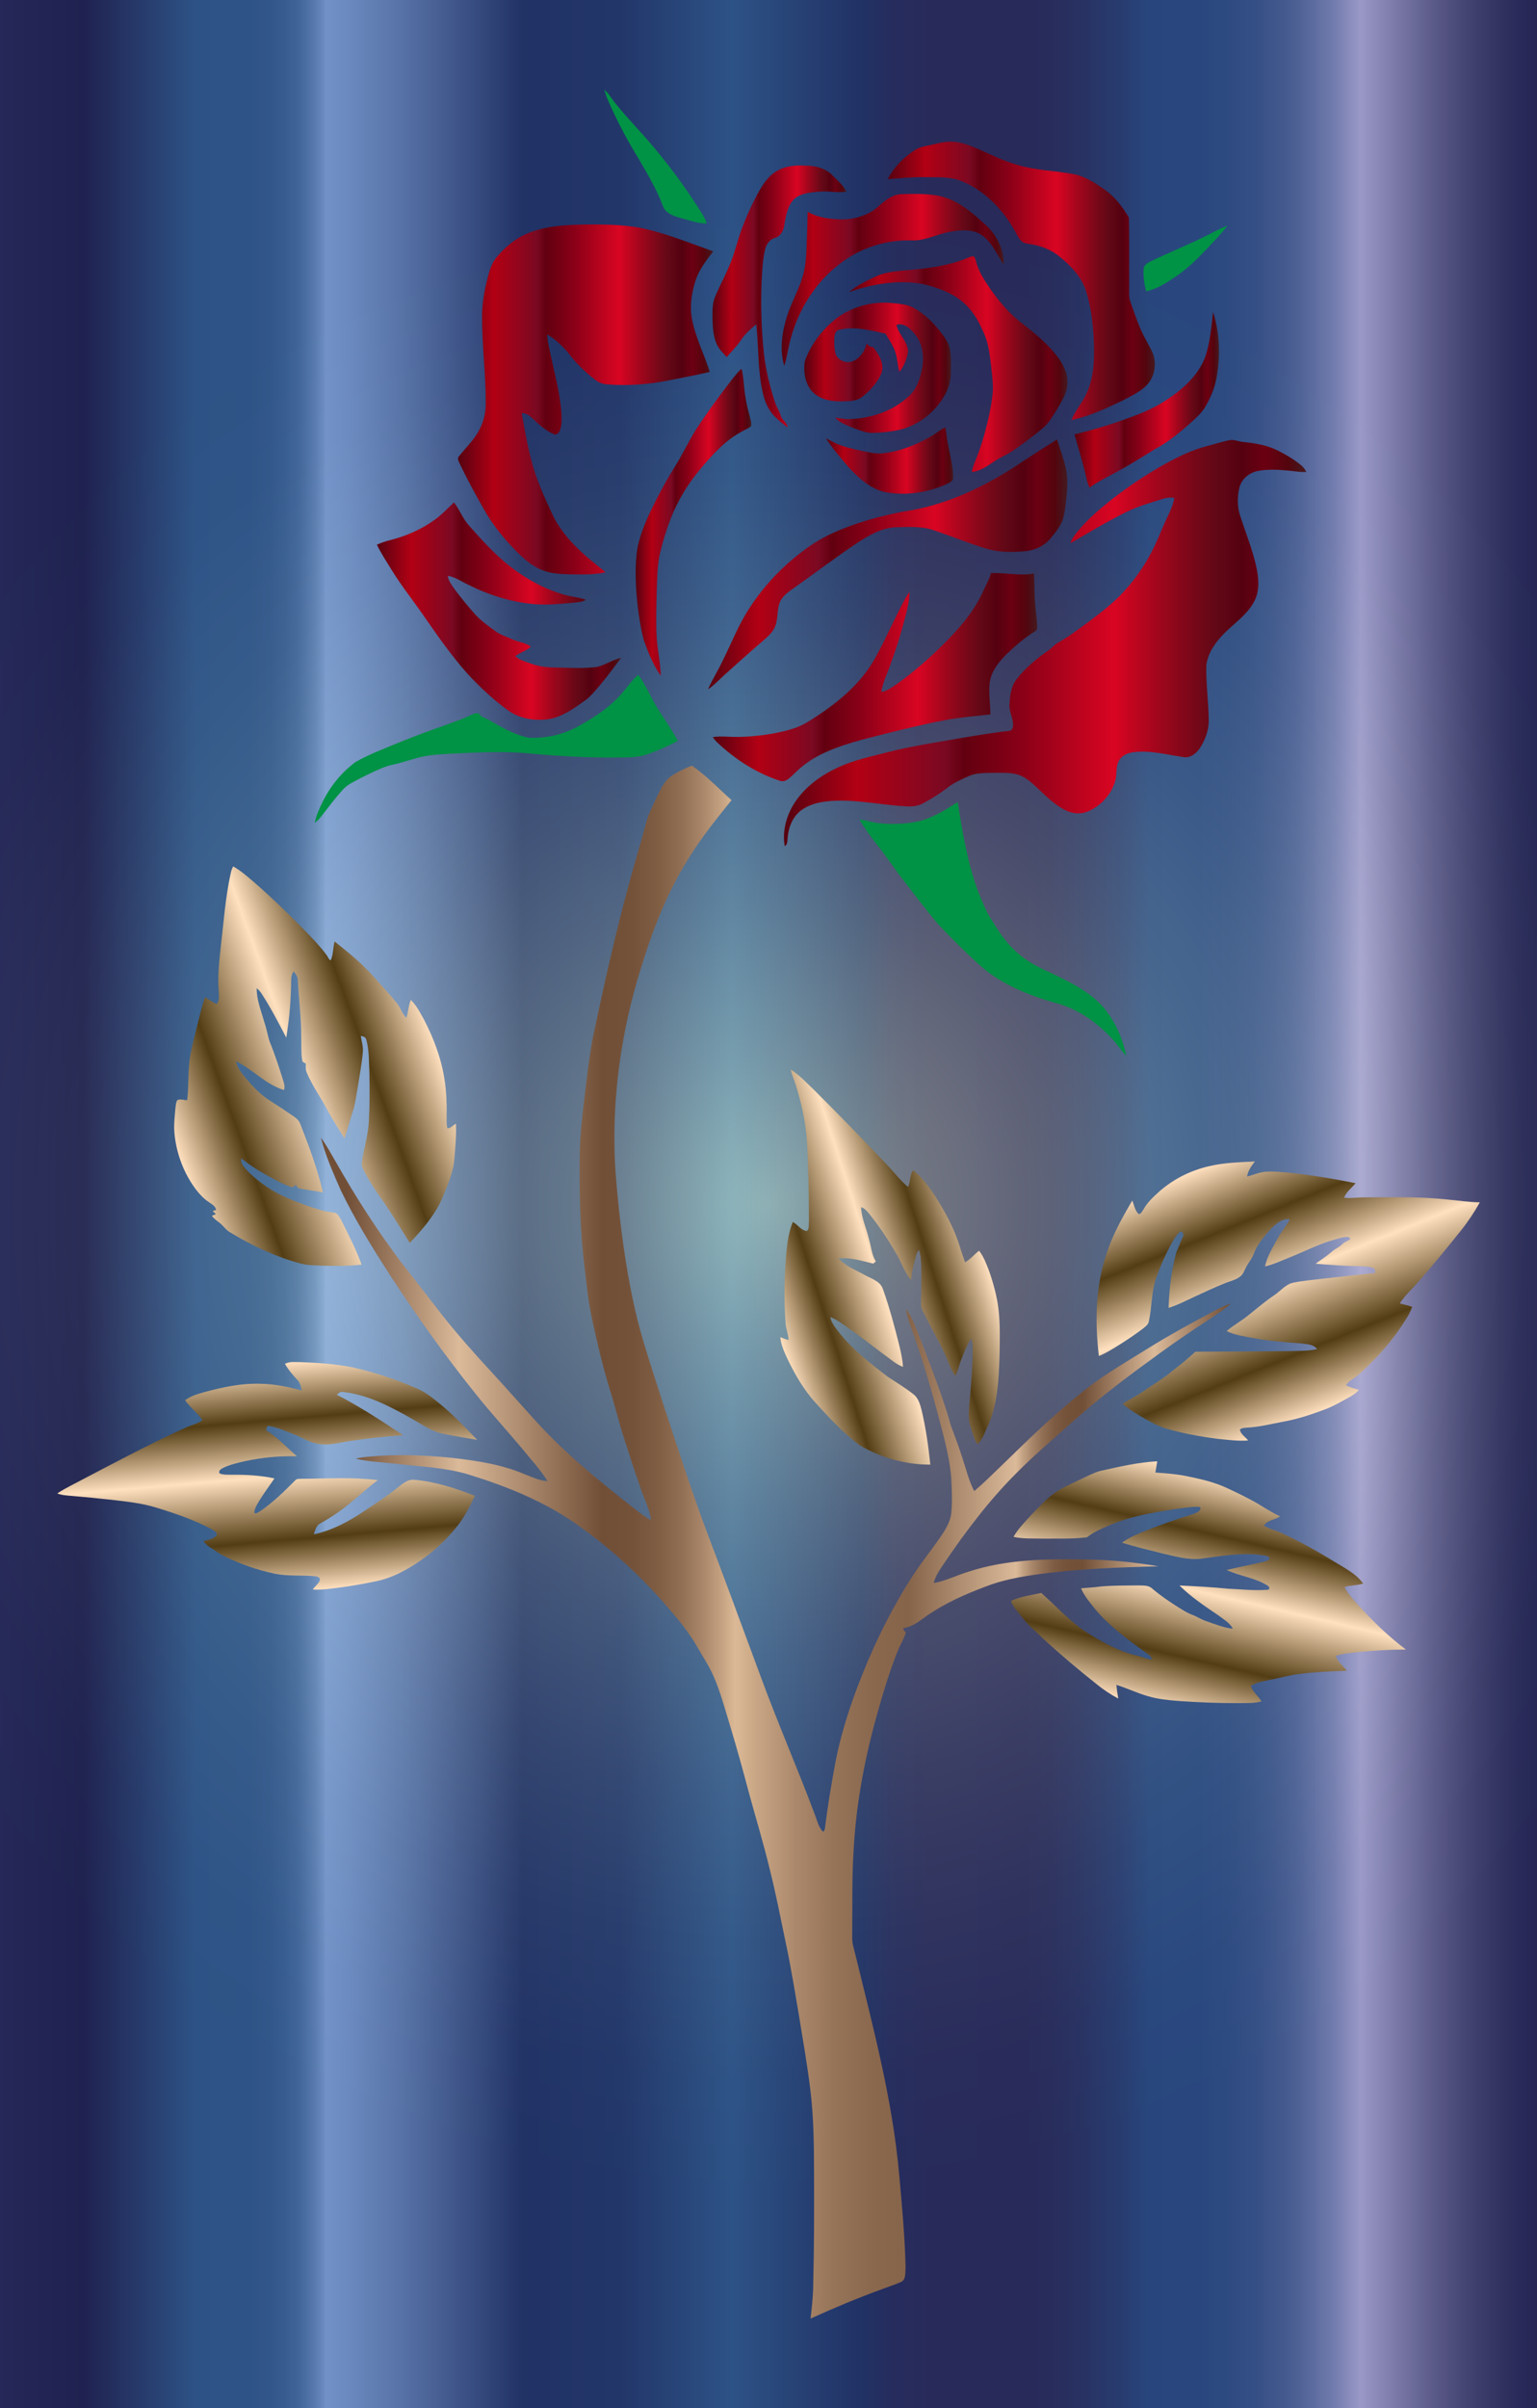
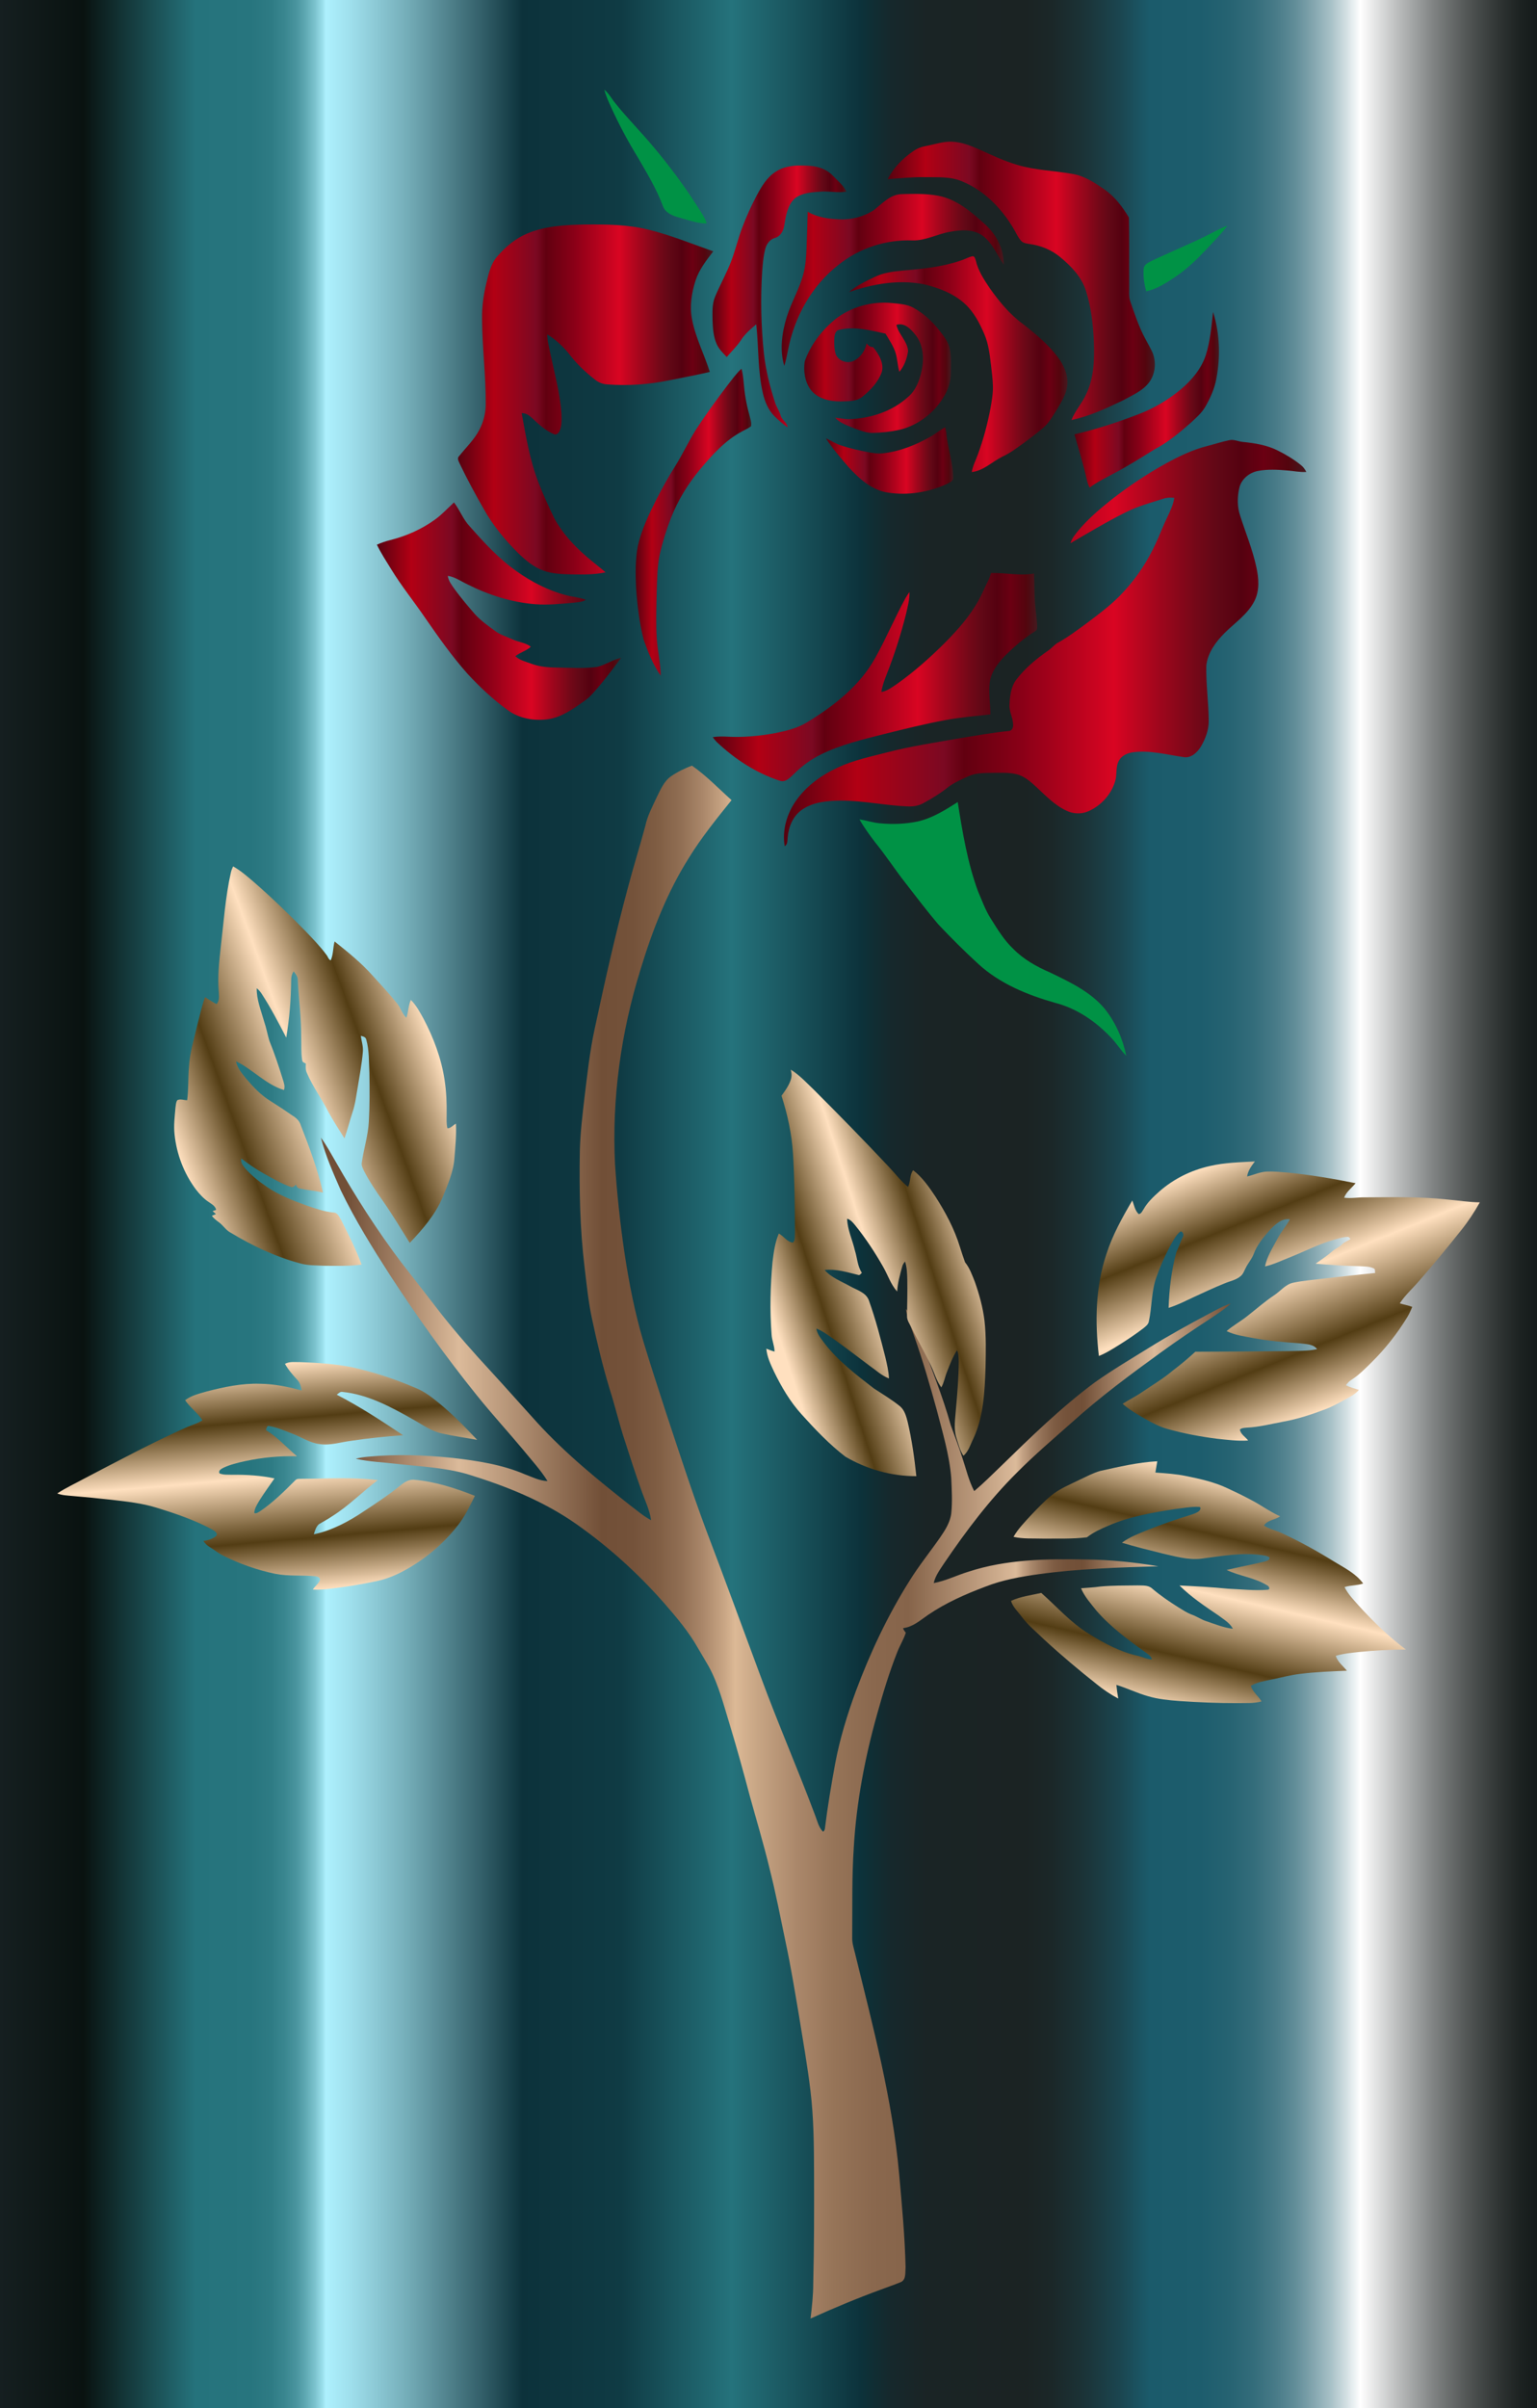
<svg xmlns="http://www.w3.org/2000/svg" version="1.1" id="Layer_1" x="0px" y="0px" viewBox="0 0 1074 1681.963" enable-background="new 0 0 1074 1681.963" xml:space="preserve">
  <rect x="0" y="0" width="1074" height="1681.963" fill="#808080" stroke="none" />
  <g>
    <linearGradient id="SVGID_1_" gradientUnits="userSpaceOnUse" x1="0" y1="840.981" x2="1074" y2="840.981">
      <stop offset="0" style="stop-color:#151F20" />
      <stop offset="0.054" style="stop-color:#091210" />
      <stop offset="0.127" style="stop-color:#25737C" />
      <stop offset="0.163" style="stop-color:#27757E" />
      <stop offset="0.176" style="stop-color:#2E7B84" />
      <stop offset="0.185" style="stop-color:#39868F" />
      <stop offset="0.193" style="stop-color:#4A959F" />
      <stop offset="0.199" style="stop-color:#60AAB4" />
      <stop offset="0.205" style="stop-color:#7CC3CE" />
      <stop offset="0.21" style="stop-color:#9BE0EC" />
      <stop offset="0.212" style="stop-color:#AEF1FE" />
      <stop offset="0.229" style="stop-color:#9EDEEB" />
      <stop offset="0.265" style="stop-color:#74ADB8" />
      <stop offset="0.314" style="stop-color:#325E68" />
      <stop offset="0.34" style="stop-color:#0C323B" />
      <stop offset="0.404" style="stop-color:#0F3B44" />
      <stop offset="0.476" style="stop-color:#25737C" />
      <stop offset="0.56" style="stop-color:#0C323B" />
      <stop offset="0.564" style="stop-color:#0E3037" />
      <stop offset="0.58" style="stop-color:#16282C" />
      <stop offset="0.603" style="stop-color:#1A2425" />
      <stop offset="0.667" style="stop-color:#1B2323" />
      <stop offset="0.684" style="stop-color:#1B2728" />
      <stop offset="0.705" style="stop-color:#1B3337" />
      <stop offset="0.728" style="stop-color:#1B454F" />
      <stop offset="0.748" style="stop-color:#1B5B6B" />
      <stop offset="0.781" style="stop-color:#1D5D6D" />
      <stop offset="0.8" style="stop-color:#266372" />
      <stop offset="0.816" style="stop-color:#346D7B" />
      <stop offset="0.83" style="stop-color:#487B88" />
      <stop offset="0.843" style="stop-color:#628E99" />
      <stop offset="0.854" style="stop-color:#82A5AE" />
      <stop offset="0.866" style="stop-color:#A8C1C7" />
      <stop offset="0.876" style="stop-color:#D3E0E3" />
      <stop offset="0.885" style="stop-color:#FFFFFF" />
      <stop offset="0.909" style="stop-color:#BCBEBE" />
      <stop offset="0.932" style="stop-color:#818484" />
      <stop offset="0.954" style="stop-color:#535756" />
      <stop offset="0.974" style="stop-color:#313635" />
      <stop offset="0.989" style="stop-color:#1C2221" />
      <stop offset="1" style="stop-color:#151B1A" />
    </linearGradient>
    <rect x="0" y="0" fill="url(#SVGID_1_)" width="1074" height="1681.963" />
    <radialGradient id="SVGID_2_" cx="537" cy="840.981" r="705.556" gradientUnits="userSpaceOnUse">
      <stop offset="0" style="stop-color:#FFFFFF" />
      <stop offset="0.005" style="stop-color:#FDFDFE" />
      <stop offset="0.149" style="stop-color:#C9C8E1" />
      <stop offset="0.295" style="stop-color:#9B9AC8" />
      <stop offset="0.44" style="stop-color:#7674B4" />
      <stop offset="0.584" style="stop-color:#5A57A4" />
      <stop offset="0.726" style="stop-color:#454399" />
      <stop offset="0.865" style="stop-color:#393692" />
      <stop offset="1" style="stop-color:#353290" />
    </radialGradient>
-     <rect x="0" y="0" opacity="0.5" fill="url(#SVGID_2_)" width="1074" height="1681.963" />
  </g>
  <g>
    <g>
      <linearGradient id="SVGID_3_" gradientUnits="userSpaceOnUse" x1="620.286" y1="196.152" x2="806.96" y2="196.152">
        <stop offset="0" style="stop-color:#550210" />
        <stop offset="0.141" style="stop-color:#B20014" />
        <stop offset="0.306" style="stop-color:#7B0922" />
        <stop offset="0.345" style="stop-color:#620010" />
        <stop offset="0.453" style="stop-color:#890017" />
        <stop offset="0.632" style="stop-color:#D90522" />
        <stop offset="0.707" style="stop-color:#A6061D" />
        <stop offset="0.789" style="stop-color:#740818" />
        <stop offset="0.83" style="stop-color:#610816" />
        <stop offset="0.876" style="stop-color:#550110" />
        <stop offset="0.919" style="stop-color:#6B0012" />
        <stop offset="0.966" style="stop-color:#53050E" />
        <stop offset="1" style="stop-color:#441A20" />
      </linearGradient>
      <path fill="url(#SVGID_3_)" d="M647.407,101.911c5.87-1.127,11.659-3.17,17.707-2.959    c6.916,0.251,13.426,2.878,19.669,5.651c8.448,3.876,16.904,7.848,25.839,10.499    c12.583,3.843,25.855,4.078,38.747,6.364c8.286,1.313,15.453,6.089,22.248,10.735    c7.281,5.043,12.745,12.218,17.213,19.767c0.341,15.607,0.073,31.239,0.186,46.854    c0.154,4.029-0.584,8.245,0.924,12.105c2.7,7.702,5.246,15.494,8.862,22.831    c1.857,3.754,4.029,7.346,5.894,11.1c3.421,6.802,2.967,15.47-1.387,21.753    c-4.524,6.284-11.967,9.373-18.534,12.997c-11.602,5.538-23.431,11.132-36.079,13.759    c2.489-6.413,7.313-11.545,10.143-17.796c5.659-11.432,5.943-24.518,5.505-37.004    c-0.527-11.87-1.832-23.837-5.448-35.204c-2.959-9.745-10.305-17.359-17.967-23.699    c-6.081-5.132-13.71-8.197-21.558-9.235c-2.027-0.357-4.346-0.543-5.813-2.157    c-2.262-2.497-3.567-5.659-5.286-8.513c-8.327-14.188-20.529-26.683-35.901-33.039    c-8.156-3.551-17.237-2.821-25.904-2.967c-8.764-0.17-17.472,0.714-26.18,1.427    c4.013-8.027,10.548-14.61,17.902-19.637C640.92,103.597,644.107,102.446,647.407,101.911z" />
      <linearGradient id="SVGID_4_" gradientUnits="userSpaceOnUse" x1="497.854" y1="207.005" x2="591.463" y2="207.005">
        <stop offset="0" style="stop-color:#550210" />
        <stop offset="0.141" style="stop-color:#B20014" />
        <stop offset="0.306" style="stop-color:#7B0922" />
        <stop offset="0.345" style="stop-color:#620010" />
        <stop offset="0.453" style="stop-color:#890017" />
        <stop offset="0.632" style="stop-color:#D90522" />
        <stop offset="0.707" style="stop-color:#A6061D" />
        <stop offset="0.789" style="stop-color:#740818" />
        <stop offset="0.83" style="stop-color:#610816" />
        <stop offset="0.876" style="stop-color:#550110" />
        <stop offset="0.919" style="stop-color:#6B0012" />
        <stop offset="0.966" style="stop-color:#53050E" />
        <stop offset="1" style="stop-color:#441A20" />
      </linearGradient>
      <path fill="url(#SVGID_4_)" d="M542.29,119.781c6.34-4.07,14.156-4.524,21.469-4.07    c6.535,0.105,13.313,1.946,17.975,6.77c3.413,3.608,7.516,6.811,9.729,11.351    c-5.959,1.046-11.983-0.438-17.975,0.008c-6.21,0.413-13.037,0.811-18.161,4.751    c-5.173,4.873-6.219,12.34-7.346,19.005c-0.551,3.648-2.57,7.451-6.34,8.546    c-3.584,0.924-5.951,4.167-6.859,7.605c-1.411,5.286-1.816,10.767-2.23,16.207    c-1.159,18.907-0.738,37.92,1.216,56.762c1.289,11.626,4.127,23.05,7.735,34.158    c0.949,3.34,3.154,6.138,4.029,9.502c0.908,3.113,4.508,4.638,4.816,8.067    c-3.373-2.311-6.47-5.011-9.348-7.905c-4.167-4.281-6.519-9.964-7.881-15.697    c-3.697-15.842-2.919-32.244-4.686-48.322c-3.989,3.365-8.043,6.835-10.832,11.31    c-2.87,4.167-6.502,7.727-9.802,11.553c-2.53-2.765-5.335-5.392-6.9-8.854    c-2.384-5.165-2.773-10.945-2.984-16.54c-0.049-5.667-0.478-11.602,1.841-16.937    c3.405-8.083,7.71-15.77,10.921-23.942c3.057-7.84,4.946-16.07,7.897-23.934    c2.838-7.613,6.17-15.04,9.964-22.223C532.01,130.491,535.861,123.737,542.29,119.781z" />
      <linearGradient id="SVGID_5_" gradientUnits="userSpaceOnUse" x1="546.207" y1="195.491" x2="701.394" y2="195.491">
        <stop offset="0" style="stop-color:#550210" />
        <stop offset="0.141" style="stop-color:#B20014" />
        <stop offset="0.306" style="stop-color:#7B0922" />
        <stop offset="0.345" style="stop-color:#620010" />
        <stop offset="0.453" style="stop-color:#890017" />
        <stop offset="0.632" style="stop-color:#D90522" />
        <stop offset="0.707" style="stop-color:#A6061D" />
        <stop offset="0.789" style="stop-color:#740818" />
        <stop offset="0.83" style="stop-color:#610816" />
        <stop offset="0.876" style="stop-color:#550110" />
        <stop offset="0.919" style="stop-color:#6B0012" />
        <stop offset="0.966" style="stop-color:#53050E" />
        <stop offset="1" style="stop-color:#441A20" />
      </linearGradient>
      <path fill="url(#SVGID_5_)" d="M610.557,146.787c5.91-4.589,11.586-11.132,19.661-11.213    c8.392-0.235,16.88-0.397,25.183,1.103c13.289,2.44,23.829,11.699,33.485,20.553    c7.686,7.086,12.705,17.091,12.502,27.68c-4.751-6.908-7.905-15.299-14.902-20.383    c-6.478-4.548-14.861-4.062-22.272-2.676c-9.048,1.403-17.359,6.356-26.691,6.065    c-18.413-0.665-37.028,5.359-51.403,16.913c-18.923,14.521-31.061,36.631-35.52,59.867    c-0.754,3.64-1.411,7.313-2.57,10.864c-3.381-11.172-1.63-23.285,1.743-34.255    c3.154-10.191,8.813-19.434,11.553-29.771c1.638-6.073,2.027-12.389,2.262-18.648    c0.381-8.335,0.543-16.678,0.786-25.012c6.648,3.916,14.48,5.011,22.069,5.327    C594.877,153.614,603.479,151.401,610.557,146.787z" />
      <linearGradient id="SVGID_6_" gradientUnits="userSpaceOnUse" x1="320.041" y1="279.014" x2="498.428" y2="279.014">
        <stop offset="0" style="stop-color:#550210" />
        <stop offset="0.141" style="stop-color:#B20014" />
        <stop offset="0.306" style="stop-color:#7B0922" />
        <stop offset="0.345" style="stop-color:#620010" />
        <stop offset="0.453" style="stop-color:#890017" />
        <stop offset="0.632" style="stop-color:#D90522" />
        <stop offset="0.707" style="stop-color:#A6061D" />
        <stop offset="0.789" style="stop-color:#740818" />
        <stop offset="0.83" style="stop-color:#610816" />
        <stop offset="0.876" style="stop-color:#550110" />
        <stop offset="0.919" style="stop-color:#6B0012" />
        <stop offset="0.966" style="stop-color:#53050E" />
        <stop offset="1" style="stop-color:#441A20" />
      </linearGradient>
      <path fill="url(#SVGID_6_)" d="M368.339,163.124c12.761-5.367,26.853-6.065,40.522-6.316    c14.651-0.114,29.488-0.032,43.806,3.486c15.656,3.794,30.582,9.964,45.76,15.259    c-4.816,6.243-9.826,12.575-12.332,20.172c-2.854,8.748-4.321,18.21-2.53,27.331    c2.432,12.786,8.537,24.412,12.437,36.744c-9.397,2.116-18.85,3.965-28.304,5.805    c-14.245,2.975-28.888,3.989-43.392,2.886c-3.186-0.17-6.219-1.411-8.683-3.421    c-6.94-5.416-13.353-11.586-18.599-18.672c-4.216-4.929-9.016-9.478-14.61-12.802    c-0.049,4.151,1.127,8.156,1.913,12.202c2.943,14.27,6.989,28.409,7.986,43.011    c0.13,4.038,0.413,8.319-1.232,12.121c-0.649,1.411-2.238,3.178-3.94,2.351    c-5.765-2.408-10.483-6.665-14.951-10.929c-2.1-2.019-4.581-3.932-7.67-3.778    c3.04,16.491,5.748,33.217,11.934,48.898c3.284,8.367,6.997,16.572,10.937,24.655    c5.529,10.248,13.605,18.915,22.329,26.537c4.394,3.786,9.024,7.297,13.426,11.075    c-7.605,1.662-15.421,1.557-23.164,1.459c-6.843-0.17-13.864-0.259-20.358-2.692    c-6.908-2.449-12.559-7.346-17.74-12.372c-9.146-9.137-17.496-19.215-23.804-30.542    c-5.862-10.24-11.505-20.618-16.621-31.255c-0.746-1.857-2.449-4.103-0.559-5.854    c4.784-6.024,10.532-11.383,14.075-18.323c2.781-5.221,4.273-11.108,4.459-17.018    c0.186-20.285-2.513-40.474-2.586-60.751c-0.105-8.254,1.038-16.475,2.975-24.485    c1.565-6.47,2.992-13.361,7.451-18.558C353.065,172.57,360.053,166.602,368.339,163.124z" />
      <linearGradient id="SVGID_7_" gradientUnits="userSpaceOnUse" x1="593.231" y1="254.336" x2="745.911" y2="254.336">
        <stop offset="0" style="stop-color:#550210" />
        <stop offset="0.141" style="stop-color:#B20014" />
        <stop offset="0.306" style="stop-color:#7B0922" />
        <stop offset="0.345" style="stop-color:#620010" />
        <stop offset="0.453" style="stop-color:#890017" />
        <stop offset="0.632" style="stop-color:#D90522" />
        <stop offset="0.707" style="stop-color:#A6061D" />
        <stop offset="0.789" style="stop-color:#740818" />
        <stop offset="0.83" style="stop-color:#610816" />
        <stop offset="0.876" style="stop-color:#550110" />
        <stop offset="0.919" style="stop-color:#6B0012" />
        <stop offset="0.966" style="stop-color:#53050E" />
        <stop offset="1" style="stop-color:#441A20" />
      </linearGradient>
      <path fill="url(#SVGID_7_)" d="M671.559,181.902c2.773-0.892,5.335-2.44,8.229-2.959    c1.362,0.203,1.613,1.8,2.011,2.87c1.638,7.232,5.789,13.515,9.883,19.572    c6.551,9.227,13.864,18.145,23.058,24.875c8.886,6.932,17.691,14.237,24.51,23.285    c4.029,5.473,7.2,12.097,6.583,19.061c-0.422,6.486-4.192,12.016-7.338,17.472    c-2.886,4.532-5.538,9.397-9.729,12.883c-4.427,3.778-9.073,7.281-13.751,10.726    c-4.735,3.397-9.421,6.94-14.756,9.348c-7.046,3.559-13.11,9.745-21.226,10.694    c0.689-4.427,2.87-8.383,4.346-12.559c3.803-10.386,6.673-21.113,8.732-31.977    c0.932-5.213,1.865-10.475,1.703-15.794c-0.146-4.921-0.795-9.81-1.362-14.699    c-0.884-7.135-1.687-14.407-4.54-21.08c-3.3-7.71-7.24-15.405-13.451-21.21    c-7.848-7.329-18.202-11.237-28.466-13.767c-17.651-3.64-35.941-0.405-52.765,5.367    c5.238-4.532,11.61-7.508,17.813-10.508c6.219-3.049,13.167-3.916,19.985-4.548    C644.699,187.845,658.514,186.393,671.559,181.902z" />
      <linearGradient id="SVGID_8_" gradientUnits="userSpaceOnUse" x1="561.959" y1="256.888" x2="664.514" y2="256.888">
        <stop offset="0" style="stop-color:#550210" />
        <stop offset="0.141" style="stop-color:#B20014" />
        <stop offset="0.306" style="stop-color:#7B0922" />
        <stop offset="0.345" style="stop-color:#620010" />
        <stop offset="0.453" style="stop-color:#890017" />
        <stop offset="0.632" style="stop-color:#D90522" />
        <stop offset="0.707" style="stop-color:#A6061D" />
        <stop offset="0.789" style="stop-color:#740818" />
        <stop offset="0.83" style="stop-color:#610816" />
        <stop offset="0.876" style="stop-color:#550110" />
        <stop offset="0.919" style="stop-color:#6B0012" />
        <stop offset="0.966" style="stop-color:#53050E" />
        <stop offset="1" style="stop-color:#441A20" />
      </linearGradient>
      <path fill="url(#SVGID_8_)" d="M583.218,223.308c11.035-8.87,25.653-12.98,39.712-11.667    c5.205,0.592,10.735,0.705,15.421,3.357c6.94,3.827,12.875,9.308,17.772,15.51    c3.284,4.119,6.811,8.448,7.727,13.799c0.924,5.602,0.649,11.31,0.543,16.961    c-0.065,8.74-4.686,16.677-10.183,23.164c-6.689,7.662-15.688,13.394-25.612,15.761    c-6.113,1.354-12.372,2.043-18.631,2.173c-4.516,0.154-8.732-1.686-12.907-3.138    c-4.711-1.978-9.908-3.559-13.475-7.41c3.13,0.122,6.194,0.949,9.34,0.932    c15.145-0.373,30.509-5.302,41.803-15.68c5.513-4.751,7.986-11.959,9.454-18.867    c1.63-8.213,0.932-17.472-4.451-24.234c-3.13-4.038-7.71-8.862-13.37-7.07    c1.54,6.6,7.589,11.286,8.205,18.177c-0.762,5.213-2.603,10.572-6.097,14.61    c-1.33-4.224-1.289-8.716-2.611-12.94c-1.484-4.986-4.524-9.275-7.119-13.718    c-10.532-2.23-21.534-5.327-32.269-2.676c-3.097,0.527-3.365,4.078-3.503,6.592    c-0.105,3.502-0.008,7.102,1.014,10.483c1.938,4.921,8.667,7.005,13.159,4.289    c4.5-2.424,7.354-6.989,8.448-11.902c1.103,1.476,2.513,2.724,4.492,2.611    c3.867,4.816,7.881,11.205,6.04,17.61c-2.546,6.786-7.662,12.324-13.216,16.84    c-4.313,3.738-10.354,3.308-15.672,3.494c-7.524,0.032-15.907-1.857-20.723-8.124    c-4.143-5.578-5.205-13.102-4.192-19.831C566.313,240.983,573.983,231.043,583.218,223.308z" />
      <linearGradient id="SVGID_9_" gradientUnits="userSpaceOnUse" x1="750.772" y1="279.239" x2="851.787" y2="279.239">
        <stop offset="0" style="stop-color:#550210" />
        <stop offset="0.141" style="stop-color:#B20014" />
        <stop offset="0.306" style="stop-color:#7B0922" />
        <stop offset="0.345" style="stop-color:#620010" />
        <stop offset="0.453" style="stop-color:#890017" />
        <stop offset="0.632" style="stop-color:#D90522" />
        <stop offset="0.707" style="stop-color:#A6061D" />
        <stop offset="0.789" style="stop-color:#740818" />
        <stop offset="0.83" style="stop-color:#610816" />
        <stop offset="0.876" style="stop-color:#550110" />
        <stop offset="0.919" style="stop-color:#6B0012" />
        <stop offset="0.966" style="stop-color:#53050E" />
        <stop offset="1" style="stop-color:#441A20" />
      </linearGradient>
      <path fill="url(#SVGID_9_)" d="M842.551,248.15c3.113-9.786,3.932-20.099,5.1-30.25    c4.751,15.015,5.254,31.182,2.303,46.603c-1.257,6.835-4.127,13.248-7.524,19.264    c-2.53,4.565-6.567,7.97-10.313,11.489c-7.864,6.916-15.996,13.71-25.328,18.583    c-9.713,6.024-19.386,12.137-29.544,17.391c-5.375,2.959-10.945,5.627-15.859,9.348    c-0.876-1.719-1.573-3.535-1.962-5.424c-2.351-10.735-5.675-21.226-8.651-31.798    c15.056-3.43,29.747-8.278,44.154-13.799c11.116-4.159,21.502-10.273,30.566-17.934    C832.887,265.29,839.438,257.506,842.551,248.15z" />
      <linearGradient id="SVGID_10_" gradientUnits="userSpaceOnUse" x1="444.18" y1="364.743" x2="524.962" y2="364.743">
        <stop offset="0" style="stop-color:#550210" />
        <stop offset="0.141" style="stop-color:#B20014" />
        <stop offset="0.306" style="stop-color:#7B0922" />
        <stop offset="0.345" style="stop-color:#620010" />
        <stop offset="0.453" style="stop-color:#890017" />
        <stop offset="0.632" style="stop-color:#D90522" />
        <stop offset="0.707" style="stop-color:#A6061D" />
        <stop offset="0.789" style="stop-color:#740818" />
        <stop offset="0.83" style="stop-color:#610816" />
        <stop offset="0.876" style="stop-color:#550110" />
        <stop offset="0.919" style="stop-color:#6B0012" />
        <stop offset="0.966" style="stop-color:#53050E" />
        <stop offset="1" style="stop-color:#441A20" />
      </linearGradient>
      <path fill="url(#SVGID_10_)" d="M508.011,269.538c3.251-4.103,6.243-8.473,10.135-12.008    c0.803,3.113,1.232,6.308,1.492,9.51c0.616,7.67,1.849,15.299,4.005,22.694    c0.559,2.603,1.703,5.27,1.192,7.962c-1.881,1.508-4.151,2.392-6.235,3.584    c-11.829,6.243-20.877,16.369-29.366,26.472c-8.513,10.2-15.543,21.672-20.391,34.052    c-3.203,8.14-5.781,16.523-7.759,25.029c-1.962,9.089-1.889,18.437-2.221,27.672    c-0.219,10.532-0.624,21.08,0.081,31.596c0.551,8.659,2.667,17.156,2.748,25.855    c-5.359-7.581-8.797-16.361-11.894-25.061c-3.032-11.926-4.492-24.218-5.343-36.485    c-0.438-9.64-0.551-19.418,1.208-28.945c2.619-11.586,7.824-22.369,13.151-32.917    c4.046-7.783,8.197-15.518,12.948-22.904c5.051-8.035,9.064-16.678,14.034-24.761    C492.744,290.115,500.292,279.762,508.011,269.538z" />
      <linearGradient id="SVGID_11_" gradientUnits="userSpaceOnUse" x1="577.137" y1="321.663" x2="666.043" y2="321.663">
        <stop offset="0" style="stop-color:#550210" />
        <stop offset="0.141" style="stop-color:#B20014" />
        <stop offset="0.306" style="stop-color:#7B0922" />
        <stop offset="0.345" style="stop-color:#620010" />
        <stop offset="0.453" style="stop-color:#890017" />
        <stop offset="0.632" style="stop-color:#D90522" />
        <stop offset="0.707" style="stop-color:#A6061D" />
        <stop offset="0.789" style="stop-color:#740818" />
        <stop offset="0.83" style="stop-color:#610816" />
        <stop offset="0.876" style="stop-color:#550110" />
        <stop offset="0.919" style="stop-color:#6B0012" />
        <stop offset="0.966" style="stop-color:#53050E" />
        <stop offset="1" style="stop-color:#441A20" />
      </linearGradient>
      <path fill="url(#SVGID_11_)" d="M650.301,304.928c3.511-1.954,6.511-4.686,10.135-6.454    c0.3,1.111,0.551,2.238,0.754,3.373c0.851,10.945,5.019,21.453,4.848,32.504c-0.373,2.116-2.813,2.757-4.427,3.697    c-12.77,5.838-27.299,8.173-41.212,6.008c-11.31-1.694-20.156-9.81-27.566-17.934    c-5.489-6.438-11.148-12.81-15.697-19.961c3.373,1.532,6.511,3.584,10.046,4.767    c6.762,2.351,13.799,3.827,20.837,5.132c2.765,0.495,5.594,0.868,8.424,0.608    C628.443,315.42,639.891,310.895,650.301,304.928z" />
      <linearGradient id="SVGID_12_" gradientUnits="userSpaceOnUse" x1="494.698" y1="394.186" x2="745.781" y2="394.186">
        <stop offset="0" style="stop-color:#550210" />
        <stop offset="0.141" style="stop-color:#B20014" />
        <stop offset="0.306" style="stop-color:#7B0922" />
        <stop offset="0.345" style="stop-color:#620010" />
        <stop offset="0.453" style="stop-color:#890017" />
        <stop offset="0.632" style="stop-color:#D90522" />
        <stop offset="0.707" style="stop-color:#A6061D" />
        <stop offset="0.789" style="stop-color:#740818" />
        <stop offset="0.83" style="stop-color:#610816" />
        <stop offset="0.876" style="stop-color:#550110" />
        <stop offset="0.919" style="stop-color:#6B0012" />
        <stop offset="0.966" style="stop-color:#53050E" />
        <stop offset="1" style="stop-color:#441A20" />
      </linearGradient>
-       <path fill="url(#SVGID_12_)" d="M714.149,322.619c8.1-5.319,16.264-10.54,24.477-15.688    c2.165,6.932,4.832,13.734,6.267,20.877c1.362,6.673,0.924,13.54,0.219,20.269    c-0.495,4.467-0.892,8.975-2.027,13.337c-1.532,5.748-5.465,10.41-9.218,14.87    c-4.378,5.148-10.881,8.108-17.545,8.716c-9.218,0.876-18.753,0.868-27.663-1.97    c-12.008-3.665-23.65-8.4-35.52-12.47c-8.618-3.089-17.942-2.546-26.926-2.311    c-10.491,0.389-19.71,5.967-28.199,11.61c-13.994,9.413-27.428,19.604-41.187,29.35    c-4.143,3.065-8.959,5.773-11.472,10.467c-2.635,5.457-1.476,11.813-3.575,17.432    c-1.435,4.111-4.8,7.07-7.97,9.875c-9.454,8.132-18.753,16.459-28.012,24.818    c-3.632,3.284-6.956,6.965-11.1,9.64c3.089-6.908,7.159-13.321,10.378-20.172    c5.951-11.862,10.759-24.347,17.975-35.544c8.554-13.483,19.288-25.572,31.547-35.787    c8.31-6.851,17.197-13.134,27.072-17.529c15.956-7.216,32.95-11.959,50.138-15.186    C661.636,352.853,689.372,339.362,714.149,322.619z" />
      <linearGradient id="SVGID_13_" gradientUnits="userSpaceOnUse" x1="547.799" y1="449.152" x2="912.829" y2="449.152">
        <stop offset="0" style="stop-color:#550210" />
        <stop offset="0.141" style="stop-color:#B20014" />
        <stop offset="0.306" style="stop-color:#7B0922" />
        <stop offset="0.345" style="stop-color:#620010" />
        <stop offset="0.453" style="stop-color:#890017" />
        <stop offset="0.632" style="stop-color:#D90522" />
        <stop offset="0.707" style="stop-color:#A6061D" />
        <stop offset="0.789" style="stop-color:#740818" />
        <stop offset="0.83" style="stop-color:#610816" />
        <stop offset="0.876" style="stop-color:#550110" />
        <stop offset="0.919" style="stop-color:#6B0012" />
        <stop offset="0.966" style="stop-color:#53050E" />
        <stop offset="1" style="stop-color:#441A20" />
      </linearGradient>
      <path fill="url(#SVGID_13_)" d="M843.475,311.544c5.148-1.313,10.2-3.008,15.405-4.07    c3.268-0.786,6.365,0.941,9.591,1.192c8.359,0.868,16.88,2.189,24.453,6.048    c5.611,2.813,11.043,6.056,15.948,9.989c1.719,1.281,2.967,3.049,3.957,4.938    c-4.5,0.292-8.927-0.705-13.394-1.03c-6.778-0.576-13.678-0.957-20.399,0.316    c-6.048,1.135-11.643,5.692-13.037,11.829c-1.492,6.356-1.54,13.159,0.559,19.394    c3.795,11.87,8.594,23.456,11.27,35.666c1.768,7.905,2.505,16.637-1.338,24.064    c-4.71,9.251-13.621,15.097-20.788,22.248c-6.146,6.154-11.724,13.767-12.778,22.62    c-0.349,12.997,1.654,25.937,1.678,38.941c0.016,6.227-2.246,12.259-5.351,17.578    c-2.497,4.176-6.721,8.319-12.008,7.573c-11.829-1.686-23.747-5.035-35.787-3.381    c-3.778,0.592-7.719,2.327-9.591,5.838c-2.489,4.443-1.119,9.762-2.659,14.472    c-2.805,9.227-9.908,17.034-18.729,20.869c-4.832,2.14-10.491,1.881-15.218-0.381    c-8.181-3.786-14.497-10.418-20.991-16.467c-4.038-3.73-8.351-7.613-13.807-9    c-5.27-1.321-10.759-0.997-16.134-0.997c-5.894,0.138-12.064-0.154-17.561,2.343    c-4.702,2.149-9.494,4.248-13.718,7.256c-5.497,4.411-11.505,8.156-17.691,11.513    c-3.34,1.905-7.24,2.53-11.043,2.343c-15.745-0.624-31.263-4.119-47.057-4.046    c-9.178,0.089-19.005,0.949-26.788,6.316c-6.259,4.305-9.413,11.854-10.037,19.223    c-0.341,2.205,0.162,4.978-2.108,6.292c-1.889-11.051,1.476-22.612,7.848-31.701    c7.281-10.394,17.918-18.056,29.366-23.294c11.026-5.181,23.034-7.581,34.75-10.645    c16.061-4.151,32.488-6.624,48.808-9.494c12.048-1.978,24.08-4.167,36.233-5.392    c2.019-0.276,2.708-2.619,2.619-4.378c-0.114-4.735-2.838-9.024-2.546-13.832    c0.268-6.154,0.997-12.818,4.929-17.829c6.113-7.905,13.88-14.375,22.061-20.034    c2.278-1.508,3.997-3.697,6.267-5.197c7.556-4.103,14.383-9.356,21.315-14.407    c9.024-6.811,18.186-13.613,25.726-22.118c8.918-9.689,16.159-20.853,21.721-32.771    c2.975-6.251,5.311-12.786,8.383-18.988c2.027-4.224,4.021-8.546,4.743-13.207    c-2.619-0.381-5.294-0.251-7.8,0.632c-8.789,2.813-17.788,5.189-26.042,9.405    c-13.256,6.543-25.912,14.237-38.69,21.623c0.997-3.551,3.494-6.348,5.748-9.162    c6.705-7.946,14.659-14.707,22.758-21.169c12.105-9.486,24.939-18.064,38.406-25.499    C824.009,318.638,833.414,314.074,843.475,311.544z" />
      <linearGradient id="SVGID_14_" gradientUnits="userSpaceOnUse" x1="263.361" y1="426.838" x2="434.06" y2="426.838">
        <stop offset="0" style="stop-color:#550210" />
        <stop offset="0.141" style="stop-color:#B20014" />
        <stop offset="0.306" style="stop-color:#7B0922" />
        <stop offset="0.345" style="stop-color:#620010" />
        <stop offset="0.453" style="stop-color:#890017" />
        <stop offset="0.632" style="stop-color:#D90522" />
        <stop offset="0.707" style="stop-color:#A6061D" />
        <stop offset="0.789" style="stop-color:#740818" />
        <stop offset="0.83" style="stop-color:#610816" />
        <stop offset="0.876" style="stop-color:#550110" />
        <stop offset="0.919" style="stop-color:#6B0012" />
        <stop offset="0.966" style="stop-color:#53050E" />
        <stop offset="1" style="stop-color:#441A20" />
      </linearGradient>
      <path fill="url(#SVGID_14_)" d="M303.875,362.963c4.897-3.502,8.951-7.986,13.353-12.048    c4.143,5.408,6.438,12.016,11.205,16.961c9.989,11.254,20.253,22.491,32.617,31.19    c10.491,7.427,22.118,13.426,34.596,16.661c4.532,1.224,9.291,1.516,13.71,3.195    c-2.732,1.816-6.17,1.67-9.291,2.132c-8.651,0.722-17.342,1.646-26.026,0.957    c-16.483-1.273-32.496-6.405-47.227-13.783c-4.573-2.132-8.813-5.27-13.905-6.024    c0.47,3.657,2.862,6.583,4.905,9.518c4.411,6.032,9.251,11.74,14.164,17.375    c4.143,4.516,9.178,8.1,14.116,11.683c3.592,2.7,7.978,3.892,11.991,5.797c4.184,1.946,9.105,2.254,12.851,5.116    c-3.162,2.959-7.524,3.965-10.872,6.656c3.267,2.959,7.71,3.9,11.732,5.416    c5.643,2.011,11.675,2.44,17.618,2.497c9.324,0.122,18.721,0.77,27.996-0.47    c5.765-1.484,10.783-5.051,16.653-6.316c-4.994,6.535-9.835,13.199-15.161,19.467    c-3.235,3.746-6.324,7.71-10.435,10.548c-7.629,5.465-15.615,11.229-25.093,12.81    c-9.916,1.411-20.666-0.349-28.799-6.47c-10.143-7.354-19.321-15.964-27.809-25.15    c-11.067-12.38-20.585-26.009-30.039-39.63c-7.678-11.229-16.264-21.826-23.358-33.436    c-3.47-5.643-7.135-11.197-10.005-17.172c2.984-1.338,6.081-2.4,9.259-3.194    C283.784,374.444,294.535,369.733,303.875,362.963z" />
      <linearGradient id="SVGID_15_" gradientUnits="userSpaceOnUse" x1="498.014" y1="472.928" x2="724.777" y2="472.928">
        <stop offset="0" style="stop-color:#550210" />
        <stop offset="0.141" style="stop-color:#B20014" />
        <stop offset="0.306" style="stop-color:#7B0922" />
        <stop offset="0.345" style="stop-color:#620010" />
        <stop offset="0.453" style="stop-color:#890017" />
        <stop offset="0.632" style="stop-color:#D90522" />
        <stop offset="0.707" style="stop-color:#A6061D" />
        <stop offset="0.789" style="stop-color:#740818" />
        <stop offset="0.83" style="stop-color:#610816" />
        <stop offset="0.876" style="stop-color:#550110" />
        <stop offset="0.919" style="stop-color:#6B0012" />
        <stop offset="0.966" style="stop-color:#53050E" />
        <stop offset="1" style="stop-color:#441A20" />
      </linearGradient>
      <path fill="url(#SVGID_15_)" d="M692.486,400.226c10.037-0.268,20.091,2.132,30.104,0.349    c0.365,7.848,0.057,15.729,0.949,23.545c0.365,4.654,1.192,9.275,1.224,13.945    c0.122,1.249-0.511,2.376-1.613,2.951c-7.548,4.63-14.253,10.499-20.577,16.661    c-5.067,5.27-9.956,11.432-10.962,18.915c-0.957,7.451,0.446,14.918,0.446,22.385    c-10.354,1.184-20.772,1.986-31.028,3.908c-14.667,2.692-29.139,6.284-43.603,9.899    c-14.764,3.73-29.747,7.281-43.49,14.026c-7.2,3.478-13.718,8.262-19.337,13.945    c-2.586,2.319-5.513,5.829-9.421,4.662c-16.726-5.424-31.79-15.226-44.487-27.291    c-0.981-1.014-1.824-2.14-2.675-3.243c3.243-0.543,6.543-0.543,9.826-0.373    c11.254,0.64,22.564-0.381,33.647-2.424c7.702-1.524,15.526-3.397,22.32-7.508    c18.826-11.464,37.109-25.637,47.884-45.298c7.589-13.54,13.556-27.907,21.023-41.511    c0.835-1.492,1.792-2.911,2.813-4.281c0.105,5.335-1.33,10.516-2.513,15.672    c-3.665,14.456-8.221,28.693-13.718,42.557c-1.451,3.77-2.878,7.589-3.413,11.618    c4.192-0.754,7.597-3.438,11.043-5.748c11.87-8.448,22.815-18.129,33.128-28.409    c8.943-9.008,17.497-18.607,23.674-29.771c2.489-4.402,4.346-9.121,6.665-13.613    C691.318,404.029,691.926,402.132,692.486,400.226z" />
    </g>
    <linearGradient id="SVGID_16_" gradientUnits="userSpaceOnUse" x1="224.225" y1="1077.041" x2="860.047" y2="1077.041">
      <stop offset="0.028" style="stop-color:#714F37" />
      <stop offset="0.152" style="stop-color:#DBBA9A" />
      <stop offset="0.309" style="stop-color:#714F37" />
      <stop offset="0.342" style="stop-color:#74523A" />
      <stop offset="0.369" style="stop-color:#7F5D43" />
      <stop offset="0.395" style="stop-color:#906E53" />
      <stop offset="0.419" style="stop-color:#A98669" />
      <stop offset="0.443" style="stop-color:#C8A584" />
      <stop offset="0.455" style="stop-color:#DCB996" />
      <stop offset="0.48" style="stop-color:#C7A584" />
      <stop offset="0.522" style="stop-color:#AB886B" />
      <stop offset="0.564" style="stop-color:#967458" />
      <stop offset="0.606" style="stop-color:#8A684E" />
      <stop offset="0.646" style="stop-color:#86644A" />
      <stop offset="0.764" style="stop-color:#DBBA9A" />
      <stop offset="0.771" style="stop-color:#C5A385" />
      <stop offset="0.782" style="stop-color:#A68569" />
      <stop offset="0.794" style="stop-color:#8F6D53" />
      <stop offset="0.806" style="stop-color:#7E5C43" />
      <stop offset="0.82" style="stop-color:#74523A" />
      <stop offset="0.837" style="stop-color:#714F37" />
      <stop offset="0.916" style="stop-color:#DBBA9A" />
      <stop offset="1" style="stop-color:#714F37" />
    </linearGradient>
    <path fill="url(#SVGID_16_)" d="M469.078,542.062c4.476-3.032,9.373-5.416,14.432-7.297   c10.07,7.005,18.559,15.94,27.672,24.096c-10.443,12.989-20.966,25.977-29.731,40.182   c-15.194,24.055-25.588,50.77-33.817,77.915c-13.718,43.992-20.18,90.377-17.861,136.445   c1.386,20.618,3.575,41.179,6.592,61.627c3.138,20.788,7.135,41.503,13.143,61.684   c5.043,16.702,10.451,33.29,15.851,49.879c9.089,27.396,17.951,54.889,28.012,81.953   c13.037,34.198,25.547,68.591,38.333,102.887c11.87,32.252,25.62,63.767,37.676,95.955   c1.662,4.094,2.489,8.813,5.765,12.024c0.722-0.568,1.135-1.289,1.257-2.157   c1.865-15.267,4.443-30.436,7.2-45.557c3.251-17.278,8.432-34.133,14.48-50.617   c9.973-26.747,22.223-52.733,37.433-76.918c6.551-10.58,14.407-20.253,21.502-30.453   c3.519-5.132,7.045-10.637,7.71-16.97c0.827-8.124,0.324-16.313-0.041-24.445   c-1.273-16.11-6.032-31.645-10.037-47.219c-4.856-17.691-10.005-35.325-16.126-52.627   c-2.051-6-4.638-11.894-5.505-18.218c4.978,6.275,7.135,14.148,10.224,21.413   c7.467,19.815,15.453,39.509,21.153,59.924c2.773,7.54,5.659,15.04,8.075,22.71   c2.627,7.775,4.435,15.883,8.27,23.196c6.438-5.416,12.389-11.383,18.453-17.213   c20.999-20.431,42.038-41.017,65.575-58.562c12.445-8.829,25.612-16.605,38.577-24.639   c13.483-8.359,27.388-15.996,41.39-23.439c5.011-2.595,9.908-5.489,15.316-7.208   c-4.305,4.143-9.478,7.216-14.351,10.621c-11.732,7.629-23.326,15.478-34.669,23.683   c-21.202,15.389-42.338,30.971-61.789,48.565c-13.013,11.545-26.285,22.823-38.56,35.171   c-19.183,19.013-35.487,40.668-50.649,62.948c-2.919,4.532-6.397,8.918-7.589,14.302   c8.456-1.549,16.183-5.513,24.38-7.978c26.382-8.643,54.508-9.016,81.985-8.497   c16.986,0.162,33.907,1.938,50.649,4.727c-27.955,0.835-55.976,1.743-83.712,5.546   c-12.648,1.784-25.361,4.005-37.287,8.732c-13.856,5.213-27.542,11.254-39.825,19.605   c-5.473,3.705-10.662,8.545-17.529,9.308c0.17,1.289,1.111,2.23,1.849,3.251   c-1.54,4.702-4.2,8.935-5.984,13.54c-5.521,13.945-9.875,28.312-13.905,42.744   c-8.594,30.469-14.594,61.748-16.459,93.393c-1.427,21.072-0.916,42.209-1.111,63.313   c-0.105,3.762,1.111,7.37,1.994,10.994c12.486,50.933,26.091,101.914,30.826,154.306   c1.93,21.615,3.957,43.246,4.492,64.951c-0.365,3.47,0.535,8.691-3.438,10.345   c-4.516,1.873-9.178,3.389-13.734,5.148c-16.613,6.081-32.95,12.891-49.06,20.188h-0.195   c0.981-8.051,1.857-16.118,1.873-24.234c0.657-25.693,0.649-51.395,0.576-77.096   c-0.073-19.272-0.186-38.601-2.513-57.751c-2.108-17.48-5.157-34.823-7.986-52.197   c-2.862-16.897-5.594-33.825-9.17-50.592c-3.673-17.594-7.062-35.252-11.497-52.676   c-4.119-17.083-9.21-33.907-13.864-50.843c-4.313-16.296-8.781-32.536-13.678-48.662   c-4.33-13.945-7.808-28.312-14.821-41.22c-2.432-4.305-5.051-8.497-7.508-12.778   c-6.446-11.472-15.007-21.55-23.602-31.442c-18.234-20.772-38.885-39.46-61.505-55.359   c-23.091-16.199-49.571-26.739-76.407-34.944c-15.834-4.532-32.398-5.189-48.679-7.046   c-9.664-1.159-19.491-1.451-29.001-3.64c2.83-0.722,5.732-1.143,8.643-1.403   c19.694-1.857,39.557-1.176,59.211,0.868c17.123,1.986,34.466,4.613,50.422,11.473   c5.116,1.897,10.143,4.508,15.721,4.678c-4.889-7.905-11.286-14.724-17.115-21.923   c-10.718-12.818-22.02-25.142-32.463-38.179c-21.615-26.828-41.682-54.881-60.492-83.728   c-12.307-19.15-24.364-38.544-34.296-59.048c-5.294-12.056-10.694-24.185-14.002-36.963   c4.029,5.327,7.111,11.294,10.499,17.034c13.799,24.339,28.936,47.957,45.817,70.286   c9.332,12.007,18.721,23.974,27.988,36.031c10.921,13.783,22.564,26.974,34.514,39.874   c10.881,11.854,21.55,23.901,32.366,35.812c19.677,21.518,42.338,39.995,65.21,57.97   c4.678,3.519,9.137,7.418,14.351,10.159c-1.103-7.775-4.816-14.821-7.281-22.199   c-3.924-11.091-7.564-22.28-11.14-33.485c-3.997-11.951-6.77-24.25-10.653-36.233   c-4.824-16.013-8.74-32.301-12.194-48.663c-2.635-12.04-3.778-24.339-5.27-36.558   c-3.219-26.699-3.721-53.624-3.267-80.485c0.292-12.413,1.743-24.753,3.203-37.068   c1.978-16.272,3.705-32.609,7.208-48.646c7.07-33.12,14.472-66.191,23.302-98.89   c3.77-14.367,8.254-28.531,12.089-42.873c1.459-6.997,4.938-13.313,7.889-19.759   C461.546,551.565,463.945,545.573,469.078,542.062z" />
    <g>
      <path fill="#009245" d="M422.296,62.645c3.251,2.692,5.197,6.527,7.881,9.729    c8.367,10.418,17.837,19.88,26.374,30.153c11.132,13.143,21.38,27.023,30.688,41.511    c2.343,3.924,5.278,7.605,6.6,12.04c-6.632,0.024-12.924-2.416-19.24-4.119    c-4.63-1.257-9.786-3.276-11.456-8.237c-4.411-11.854-11.027-22.685-17.326-33.59    c-6.948-11.286-13.216-22.977-18.704-35.041C425.304,71.029,423.318,66.999,422.296,62.645z" />
      <path fill="#009245" d="M843.192,164.543c4.792-2.311,9.373-5.108,14.424-6.851    c-4.346,5.894-9.608,11.035-14.569,16.394c-6.583,6.965-13.475,13.702-21.453,19.061    c-6.389,4.289-13.013,8.724-20.667,10.297c-1.378-5.157-2.238-10.581-1.743-15.915    c0.332-2.684,2.959-4.021,5.124-5.092C817.158,176.243,830.422,170.924,843.192,164.543z" />
-       <path fill="#009245" d="M435.804,482.738c3.284-3.924,6.235-8.181,10.264-11.399    c5.578,7.532,8.902,16.418,13.929,24.299c4.702,7.167,9.583,14.253,13.67,21.81    c-6.713,3.64-13.751,6.673-20.926,9.275c-6.502,2.376-13.532,2.246-20.35,2.343    c-20.975,0.3-41.933-0.9-62.81-2.846c-18.218-1.694-36.509-0.681-54.735,0.227    c-8.181,0.446-16.451,0.892-24.356,3.219c-6.413,1.881-12.818,3.819-19.353,5.237    c-6.689,2.254-12.997,5.521-19.313,8.643c-4.281,2.327-8.975,4.281-12.259,8.027    c-5.489,6.016-10.337,12.575-15.356,18.98c-1.232,1.589-2.684,2.992-4.256,4.248    c0.762-4.759,2.838-9.154,4.873-13.475c5.367-11.424,13.515-21.623,23.674-29.131    c10.005-5.635,20.837-9.64,31.417-14.043c10.491-4.184,21.072-8.156,31.75-11.853    c6.081-2.197,12.226-4.281,18.023-7.175c1.476-0.786,3.154-0.949,4.792-1.054    c1.508,3,5.083,3.454,7.694,5.1c8.489,4.986,17.294,9.972,26.999,12.064    c12.162,0.738,24.485-2.197,35.147-8.075C415.972,500.721,427.323,493.149,435.804,482.738z" />
      <path fill="#009245" d="M641.472,573.715c10.151-2.343,19.069-7.986,27.753-13.507    c3.308,21.007,6.802,42.184,14.132,62.227c2.846,6.535,5.189,13.353,9.097,19.369    c4.63,7.378,9.21,14.943,15.607,20.967c7.183,7.346,16.272,12.389,25.62,16.442    c13.807,6.689,28.385,13.451,38.382,25.531c7.516,9.478,12.526,20.91,14.967,32.723    c-4.054-4.062-6.997-9.064-11.035-13.134c-10.532-11.01-23.642-20.034-38.536-23.837    c-19.418-5.513-38.763-13.378-53.827-27.193c-9.721-8.91-19.069-18.234-28.117-27.817    c-7.962-9.437-15.453-19.264-23.002-29.034c-7.264-9.243-13.637-19.151-21.088-28.247    c-3.859-5.116-7.686-10.297-10.856-15.883c4.792,0.673,9.397,2.319,14.237,2.716    C623.692,575.888,632.732,575.572,641.472,573.715z" />
    </g>
    <g>
      <linearGradient id="SVGID_17_" gradientUnits="userSpaceOnUse" x1="114.33" y1="778.22" x2="297.542" y2="711.536">
        <stop offset="0" style="stop-color:#FFE0BF" />
        <stop offset="0.229" style="stop-color:#533D14" />
        <stop offset="0.51" style="stop-color:#FFE0BF" />
        <stop offset="0.755" style="stop-color:#533D14" />
        <stop offset="1" style="stop-color:#FFE0BF" />
      </linearGradient>
      <path fill="url(#SVGID_17_)" d="M161.382,609.194c0.341-1.419,0.892-2.757,1.5-4.062    c5.173,2.846,9.624,6.778,14.116,10.572c12.672,11.027,24.785,22.677,36.501,34.709    c5.019,5.254,10.127,10.483,14.464,16.337c1.111,1.257,1.484,3.332,3.122,4.038    c1.93-4.159,1.532-8.878,2.724-13.216c9.3,7.427,18.631,14.918,26.561,23.845    c5.756,6.413,11.707,12.681,17.083,19.426c2.586,3.073,3.454,7.289,6.502,10.005    c1.411-4.062,1.354-8.505,3.13-12.445c3.786,3.754,6.308,8.513,8.854,13.134    c7.021,13.337,12.437,27.663,14.691,42.614c1.257,8.075,1.605,16.256,1.451,24.412    c0.008,3.162-0.268,6.397,0.568,9.494c2.343,0.073,3.924-2.238,5.927-3.211c0.373,7.921-0.365,15.859-1.022,23.747    c-0.608,9.697-4.621,18.704-8.237,27.582c-5.14,12.259-13.945,22.393-23.002,31.928    c-6.129-9.835-12.121-19.775-18.745-29.285c-4.8-6.705-9.389-13.588-13.191-20.918    c-0.892-1.881-2.019-3.892-1.549-6.04c1.37-9.51,4.386-18.753,4.897-28.385    c0.632-11.367,0.576-22.758,0.389-34.142c-0.397-7.735-0.032-15.656-2.157-23.172    c-0.349-1.857-2.27-2.303-3.827-2.651c0.47,3.746,1.792,7.427,1.411,11.254    c-0.649,8.156-2.246,16.199-3.527,24.274c-1.095,6.016-1.711,12.162-3.738,17.967    c-1.978,5.992-3.47,12.129-5.586,18.072c-3.876-6.146-7.832-12.243-11.318-18.615    c-4.654-9.259-10.97-17.626-14.991-27.209c-0.932-2.003-0.738-4.24-0.649-6.364    c-0.989-0.649-2.562-0.924-2.554-2.392c-0.868-5.367-0.478-10.848-0.681-16.256    c0.065-13.548-1.808-26.982-2.44-40.49c-0.219-2.051-1.67-3.665-2.797-5.278    c-1.354,1.735-1.759,3.916-1.776,6.073c-0.162,13.443-1.2,26.91-3.47,40.174    c-5.392-10.378-10.775-20.788-17.164-30.59c-0.932-1.492-2.124-2.781-3.47-3.884    c-0.138,8.067,3.081,15.68,5.213,23.334c1.508,4.354,2.286,8.91,3.608,13.321    c3.6,8.797,6.575,17.829,9.405,26.901c0.738,2.424,1.743,5.011,0.811,7.548    c-12.697-3.884-21.777-14.399-33.509-20.107c0.892,4.792,4.184,8.529,7.143,12.202    c5.003,5.862,10.386,11.586,17.018,15.623c5.254,3.292,10.435,6.705,15.518,10.264    c2.538,1.532,4.727,3.665,5.594,6.584c6,15.372,11.805,30.907,15.494,47.017    c-5.351-1.216-10.84-1.63-16.191-2.797c-1.468-0.203-2.384-1.386-2.603-2.781    c-1.022,0.989-2.262,2.424-3.851,1.613c-6.356-2.23-12.186-5.716-18.072-8.943    c-5.756-3.154-11.124-6.916-16.361-10.856c-0.722,2.846,1.305,5.189,3.008,7.2    c4.37,4.881,9.543,8.975,14.943,12.648c8.464,5.805,18.121,9.486,27.704,12.989    c6.121,2.067,12.283,4.281,18.761,4.881c3,0.032,4.159,3.292,5.497,5.457    c5.059,10.143,10.289,20.261,14.164,30.939c-8.7,1.119-17.496,0.843-26.245,0.778    c-5.659-0.3-11.432-0.081-16.913-1.703c-17.107-4.621-33.274-12.283-48.395-21.429    c-3.308-1.711-5.173-5.084-8.132-7.216c-1.816-1.321-3.584-2.716-4.954-4.5c0.714-0.316,2.14-0.941,2.862-1.257    c-0.778-0.697-1.557-1.378-2.343-2.051c0.616-0.211,1.841-0.64,2.457-0.851    c-0.478-2.724-3.105-4.029-5.14-5.481c-3.511-2.327-6.389-5.448-8.943-8.756    c-8.392-11.172-13.548-24.72-14.951-38.609c-0.689-6.17,0.122-12.356,0.64-18.502    c0.284-1.784,0.235-3.746,1.289-5.286c2.124-1.111,4.63,0.016,6.9,0.024    c0.981-7.702,0.584-15.486,1.224-23.212c0.511-9.648,3.413-18.931,5.594-28.288    c1.841-6.843,3.219-13.832,5.667-20.488c2.643,1.646,5.213,3.421,8.002,4.832    c2.27-2.311,1.646-5.724,1.557-8.643c-0.924-10.297,0.268-20.626,1.37-30.866    C156.315,644.22,157.442,626.48,161.382,609.194z" />
      <linearGradient id="SVGID_18_" gradientUnits="userSpaceOnUse" x1="535.566" y1="906.391" x2="681.804" y2="858.875">
        <stop offset="0" style="stop-color:#FFE0BF" />
        <stop offset="0.229" style="stop-color:#533D14" />
        <stop offset="0.51" style="stop-color:#FFE0BF" />
        <stop offset="0.755" style="stop-color:#533D14" />
        <stop offset="1" style="stop-color:#FFE0BF" />
      </linearGradient>
-       <path fill="url(#SVGID_18_)" d="M552.563,747.082c6.162,3.827,11.067,9.243,16.28,14.213    c17.578,17.513,34.92,35.261,51.922,53.333c4.581,4.8,8.578,10.183,13.743,14.399    c1.905-3.697,0.981-8.302,3.551-11.667c6.405,4.881,11.026,11.61,15.47,18.226    c7.102,11.051,13.386,22.775,17.237,35.382c1.151,3.559,2.262,7.143,3.567,10.67    c3.794-1.994,6.405-5.513,9.778-8.067c3.235,4.013,4.97,8.935,6.851,13.67c3.097,8.805,5.611,17.869,6.737,27.153    c1.24,10.88,0.924,21.85,0.73,32.779c-0.592,16.84-1.322,34.288-8.602,49.806    c-2.043,4.013-3.227,8.756-6.835,11.732c-2.53-3.665-3.47-8.067-4.816-12.226    c-2.157-6.543-0.908-13.475-0.438-20.172c1.005-11.043,1.913-22.11,1.97-33.201    c-0.097-2.74,0.032-5.611-1.192-8.124c-3.049,4.727-5.027,10.029-7.054,15.251    c-1.435,3.535-1.994,7.402-3.932,10.735c-3.446-4.589-4.856-10.248-7.329-15.348    c-4.013-8.773-9.024-17.042-13.216-25.726c-1.297-2.984-3.689-5.74-3.389-9.17    c0.105-8.392,0.316-16.783,0.17-25.174c-0.105-4.192-0.211-8.464-1.565-12.478    c-0.949,1.022-1.686,2.23-2.011,3.6c-1.573,5.683-3.162,11.416-3.511,17.334    c-4.524-5.011-6.511-11.618-9.859-17.367c-5.756-10.118-12.194-19.88-19.523-28.936    c-1.549-1.865-3.146-3.892-5.594-4.548c0.235,7.702,3.738,14.764,5.44,22.183    c1.662,5.165,1.751,10.945,4.856,15.567c-0.73,0.77-1.524,2.059-2.797,1.443    c-7.589-1.857-15.324-4.232-23.229-3.381c4.686,5.351,11.627,7.881,17.707,11.286    c4.751,2.765,11.302,4.321,13.28,10.11c4.646,12.899,8.075,26.204,11.448,39.484    c1.127,4.905,2.343,9.826,2.522,14.878c-5.157-1.978-9.21-5.902-13.694-8.992    c-8.675-6.494-17.253-13.134-26.107-19.377c-3.486-2.4-6.932-4.962-10.913-6.486    c0.551,3.965,3.349,7.021,5.594,10.159c9.624,12.502,22.288,22.183,34.701,31.742    c6.227,4.029,12.591,7.873,18.372,12.559c3.049,2.781,4.167,6.948,5.148,10.816    c2.927,12.445,4.702,25.126,6.04,37.822c-17.359,0.089-34.612-4.848-49.554-13.605    c-11.229-8.61-21.023-18.931-30.485-29.407c-8.116-8.894-14.245-19.369-19.475-30.153    c-2.359-5.067-4.832-10.232-5.302-15.883c1.881,0.762,3.778,1.508,5.748,2.051    c-0.041-4.184-1.938-8.051-2.1-12.218c-1.257-16.799-0.835-33.704,0.689-50.471    c0.811-6.705,1.735-13.532,4.386-19.791c3.47,1.816,5.675,5.805,9.778,6.348    c1.93-1.597,1.216-4.508,1.492-6.713c-0.081-18.494-0.259-37.004-1.378-55.473    c-0.851-13.759-3.835-27.307-8.027-40.417C554.744,753.852,553.227,750.601,552.563,747.082z" />
+       <path fill="url(#SVGID_18_)" d="M552.563,747.082c6.162,3.827,11.067,9.243,16.28,14.213    c17.578,17.513,34.92,35.261,51.922,53.333c4.581,4.8,8.578,10.183,13.743,14.399    c1.905-3.697,0.981-8.302,3.551-11.667c6.405,4.881,11.026,11.61,15.47,18.226    c7.102,11.051,13.386,22.775,17.237,35.382c1.151,3.559,2.262,7.143,3.567,10.67    c3.235,4.013,4.97,8.935,6.851,13.67c3.097,8.805,5.611,17.869,6.737,27.153    c1.24,10.88,0.924,21.85,0.73,32.779c-0.592,16.84-1.322,34.288-8.602,49.806    c-2.043,4.013-3.227,8.756-6.835,11.732c-2.53-3.665-3.47-8.067-4.816-12.226    c-2.157-6.543-0.908-13.475-0.438-20.172c1.005-11.043,1.913-22.11,1.97-33.201    c-0.097-2.74,0.032-5.611-1.192-8.124c-3.049,4.727-5.027,10.029-7.054,15.251    c-1.435,3.535-1.994,7.402-3.932,10.735c-3.446-4.589-4.856-10.248-7.329-15.348    c-4.013-8.773-9.024-17.042-13.216-25.726c-1.297-2.984-3.689-5.74-3.389-9.17    c0.105-8.392,0.316-16.783,0.17-25.174c-0.105-4.192-0.211-8.464-1.565-12.478    c-0.949,1.022-1.686,2.23-2.011,3.6c-1.573,5.683-3.162,11.416-3.511,17.334    c-4.524-5.011-6.511-11.618-9.859-17.367c-5.756-10.118-12.194-19.88-19.523-28.936    c-1.549-1.865-3.146-3.892-5.594-4.548c0.235,7.702,3.738,14.764,5.44,22.183    c1.662,5.165,1.751,10.945,4.856,15.567c-0.73,0.77-1.524,2.059-2.797,1.443    c-7.589-1.857-15.324-4.232-23.229-3.381c4.686,5.351,11.627,7.881,17.707,11.286    c4.751,2.765,11.302,4.321,13.28,10.11c4.646,12.899,8.075,26.204,11.448,39.484    c1.127,4.905,2.343,9.826,2.522,14.878c-5.157-1.978-9.21-5.902-13.694-8.992    c-8.675-6.494-17.253-13.134-26.107-19.377c-3.486-2.4-6.932-4.962-10.913-6.486    c0.551,3.965,3.349,7.021,5.594,10.159c9.624,12.502,22.288,22.183,34.701,31.742    c6.227,4.029,12.591,7.873,18.372,12.559c3.049,2.781,4.167,6.948,5.148,10.816    c2.927,12.445,4.702,25.126,6.04,37.822c-17.359,0.089-34.612-4.848-49.554-13.605    c-11.229-8.61-21.023-18.931-30.485-29.407c-8.116-8.894-14.245-19.369-19.475-30.153    c-2.359-5.067-4.832-10.232-5.302-15.883c1.881,0.762,3.778,1.508,5.748,2.051    c-0.041-4.184-1.938-8.051-2.1-12.218c-1.257-16.799-0.835-33.704,0.689-50.471    c0.811-6.705,1.735-13.532,4.386-19.791c3.47,1.816,5.675,5.805,9.778,6.348    c1.93-1.597,1.216-4.508,1.492-6.713c-0.081-18.494-0.259-37.004-1.378-55.473    c-0.851-13.759-3.835-27.307-8.027-40.417C554.744,753.852,553.227,750.601,552.563,747.082z" />
      <linearGradient id="SVGID_19_" gradientUnits="userSpaceOnUse" x1="936.03" y1="980.312" x2="865.274" y2="805.186">
        <stop offset="0" style="stop-color:#FFE0BF" />
        <stop offset="0.229" style="stop-color:#533D14" />
        <stop offset="0.51" style="stop-color:#FFE0BF" />
        <stop offset="0.755" style="stop-color:#533D14" />
        <stop offset="1" style="stop-color:#FFE0BF" />
      </linearGradient>
      <path fill="url(#SVGID_19_)" d="M845.202,814.473c10.37-2.481,21.072-2.627,31.669-3.259    c-2.392,3.162-4.865,6.47-5.424,10.524c4.719-1.135,9.235-3.349,14.164-3.446    c4.735-0.154,9.462,0.324,14.18,0.705c15.932,1.573,31.75,4.265,47.438,7.419    c-2.684,3.381-6.494,5.935-8.002,10.143c4.962,0.657,9.956-0.381,14.943-0.243    c19.069-0.065,38.212-0.6,57.2,1.5c7.548,0.624,15.04,1.897,22.629,1.97v0.073    c-3.843,6.883-8.213,13.467-13.151,19.621c-9.559,11.999-19.313,23.861-29.431,35.406    c-4.427,5.148-9.575,9.713-13.297,15.445c2.878,0.876,5.87,1.37,8.691,2.457    c-0.989,2.481-2.084,4.93-3.478,7.224c-6.94,11.367-15.226,21.907-24.68,31.288    c-4.508,4.443-8.959,9.065-14.351,12.461c-1.565,0.932-2.74,2.327-3.819,3.762    c2.862,1.484,5.992,2.327,9.081,3.259c-2.789,3.284-6.762,5.092-10.435,7.159    c-4.411,2.424-8.854,4.848-13.589,6.575c-9.227,3.462-18.623,6.592-28.336,8.351    c-8.675,1.597-17.278,3.884-26.123,4.289c-1.622,0.13-3.397,0.186-4.686,1.297    c0.47,3.3,3.876,5.124,5.748,7.67c-7.297,0.495-14.578-0.478-21.826-1.224    c-11.521-1.484-22.985-3.616-34.182-6.737c-5.611-1.492-10.759-4.232-15.778-7.062    c-5.505-3.211-11.14-6.34-15.907-10.613c4.435-2.862,9.227-5.132,13.572-8.148    c7.191-4.946,14.78-9.364,21.453-15.04c5.465-4.135,10.743-8.521,15.778-13.183    c21.664-0.016,43.328-0.227,64.983-0.43c6.705-0.235,13.508,0.113,20.099-1.37    c-2.732-3.713-7.792-3.446-11.87-4.078c-10.921-0.697-21.834-1.678-32.609-3.616    c-6.332-1.249-12.915-2.019-18.761-4.929c4.5-3.867,9.745-6.705,14.375-10.394    c6.243-4.873,12.17-10.143,18.769-14.537c4.622-2.992,8.165-7.986,13.889-8.943    c6.705-1.386,13.556-1.873,20.342-2.732c12.137-1.37,24.274-2.781,36.436-3.957    c-0.243-1.111,0.292-2.7-1.014-3.251c-3.146-1.492-6.77-1.305-10.159-1.532    c-10.167-0.17-20.318-0.778-30.436-1.727c3.932-2.773,7.962-5.432,11.61-8.594    c2.173-1.954,5.051-2.943,7.078-5.092c1.565-1.735,4.046-2.076,5.716-3.657c-0.373-0.349-1.127-1.046-1.5-1.395    c-3.843,0.008-7.516,1.338-11.164,2.376c-10.183,2.959-19.605,7.889-29.423,11.797    c-5.838,2.27-11.521,5.084-17.659,6.478c1.37-7.078,5.457-13.175,8.764-19.45    c2.432-4.767,6.105-8.724,8.602-13.434c-5.546-0.859-9.899,3.3-13.499,6.9    c-4.686,5.262-9.478,10.775-11.862,17.529c-1.378,3.446-3.924,6.243-5.529,9.567    c-1.014,1.921-1.703,4.135-3.43,5.578c-3.138,2.797-7.402,3.519-11.172,5.1    c-7.208,2.927-14.27,6.178-21.315,9.462c-5.91,2.732-11.708,5.765-17.942,7.694    c0.381-13.094,1.978-26.22,5.416-38.86c1.694-3.608,2.87-7.435,4.678-10.994    c0.851-1.37-0.73-4.654-2.384-3.024c-2.967,2.659-4.719,6.34-6.673,9.745    c-3.738,7.021-6.94,14.342-9.6,21.834c-3.511,9.891-3.016,20.561-5.229,30.72    c-0.332,2.213-2.303,3.543-3.884,4.873c-5.246,4.021-10.751,7.686-16.329,11.237    c-4.751,2.951-9.478,6.024-14.707,8.083c-2.797-23.715-2.44-48.306,5.254-71.137    c4.24-13.28,11.043-25.515,18.105-37.474c1.249,3.235,1.841,6.989,4.459,9.494    c1.897-0.178,2.522-2.157,3.47-3.494c2.781-4.873,6.948-8.732,11.091-12.421    C820.174,823.367,832.335,817.343,845.202,814.473z" />
      <linearGradient id="SVGID_20_" gradientUnits="userSpaceOnUse" x1="194.457" y1="1112.886" x2="180.503" y2="953.39">
        <stop offset="0" style="stop-color:#FFE0BF" />
        <stop offset="0.229" style="stop-color:#533D14" />
        <stop offset="0.51" style="stop-color:#FFE0BF" />
        <stop offset="0.755" style="stop-color:#533D14" />
        <stop offset="1" style="stop-color:#FFE0BF" />
      </linearGradient>
      <path fill="url(#SVGID_20_)" d="M199.123,952.58c3.413-1.865,7.427-1.095,11.14-1.192    c11.991,0.446,24.031,1.281,35.828,3.592c15.129,3.373,29.934,8.221,44.171,14.359    c4.613,1.857,8.829,4.548,12.713,7.638c11.067,8.546,20.886,18.55,30.453,28.701    c-8.197-1.492-16.467-2.619-24.599-4.451c-7.67-1.63-14.01-6.438-20.764-10.118    c-15.129-8.586-31.02-17.099-48.606-18.924c-1.727-0.405-2.894,1.054-4.143,1.946    c16.118,8.286,31.28,18.283,46.352,28.312c-11.999,0.851-23.966,2.1-35.868,3.851    c-7.54,0.916-15.04,3.535-22.702,2.319c-6.673-0.86-12.34-4.751-18.502-7.119    c-5.294-2.067-10.572-4.37-16.183-5.408c-1.93-0.746-2.173,1.508-2.554,2.789    c8.108,4.913,14.456,12.186,21.696,18.25c-12.186-0.308-24.388,0.851-36.298,3.413    c-5.157,1.151-10.37,2.359-15.169,4.63c-1.435,0.803-3.729,1.905-2.708,3.916    c2.854,1.184,6.048,0.851,9.072,0.957c9.835-0.105,19.71,0.503,29.35,2.578    c-3.543,5.092-7.2,10.118-10.499,15.38c-1.597,2.74-3.486,5.529-3.608,8.813    c1.427,0.608,2.716-0.568,3.908-1.184c9.097-6.13,16.921-13.88,24.639-21.623    c1.184-1.467,3.17-1.038,4.816-1.151c17.651-0.065,35.39-1.273,52.968,0.932    c-10.848,8.164-20.375,18.032-31.936,25.239c-2.951,2.035-6.129,3.705-9.219,5.529    c-2.067,1.784-2.83,4.565-3.584,7.094c12.778-2.692,24.453-8.967,35.196-16.224    c8.416-5.537,16.864-11.067,24.688-17.415c2.959-2.432,6.438-4.946,10.499-4.427    c14.569,1.289,28.62,5.862,42.16,11.205c-3.559,7.159-7.005,14.472-12.016,20.756    c-10.499,13.435-24.015,24.485-39.103,32.382c-5.829,3.016-12.016,5.359-18.461,6.608    c-9.916,2.124-19.937,3.722-29.998,4.954c-4.532,0.486-9.097,1.086-13.662,0.697    c1.492-2.303,3.965-3.932,4.97-6.527c0.324-1.8-1.638-2.538-3.057-2.692    c-9.381-0.981-18.931,0.113-28.231-1.751c-12.599-2.586-24.793-6.94-36.306-12.648    c-3.34-1.67-6.21-4.103-9.397-6.016c-1.808-1.03-3.284-2.513-4.427-4.224    c3.203-0.551,6.535-1.419,9.032-3.624c1.33-2.27-1.921-3.673-3.421-4.711    c-12.17-6.413-25.247-10.921-38.382-14.926c-10.151-3.178-20.78-4.265-31.296-5.513    c-9.162-1.022-18.331-1.905-27.509-2.684c-3.559-0.333-7.2-0.438-10.564-1.776    c6.202-4.054,12.964-7.151,19.459-10.694c23.569-12.316,47.049-24.858,71.356-35.698    c3.551-1.54,7.362-2.513,10.605-4.702c-3.284-5.303-8.651-8.829-12.064-14.026    c4.338-3.308,9.762-4.54,14.894-6.056c12.267-3.178,24.85-5.854,37.603-5.408    c9.835,0.122,19.507,2.076,28.953,4.694c-0.454-2.724-1.184-5.521-3.17-7.548    C204.45,960.242,201.394,956.674,199.123,952.58z" />
      <linearGradient id="SVGID_21_" gradientUnits="userSpaceOnUse" x1="825.942" y1="1196.628" x2="863.641" y2="1033.337">
        <stop offset="0" style="stop-color:#FFE0BF" />
        <stop offset="0.229" style="stop-color:#533D14" />
        <stop offset="0.51" style="stop-color:#FFE0BF" />
        <stop offset="0.755" style="stop-color:#533D14" />
        <stop offset="1" style="stop-color:#FFE0BF" />
      </linearGradient>
      <path fill="url(#SVGID_21_)" d="M768.747,1027.406c13.175-2.927,26.391-6.048,39.914-6.762    c-0.438,2.619-0.876,5.238-1.313,7.873c7.208,0.511,14.44,0.981,21.534,2.457    c9.737,1.954,19.54,4.168,28.58,8.4c5.505,2.522,10.954,5.181,16.305,8.035    c7.07,3.592,13.434,8.408,20.691,11.659c-3.494,2.627-8.691,2.44-11.254,6.454    c3.794,2.595,8.432,3.3,12.502,5.327c12.867,5.927,25.255,12.851,37.287,20.318    c6.973,4.224,14.651,8.116,19.548,14.853c-4.208,1.484-8.773,1.103-13.005,2.489    c2.392,5.011,6.397,8.967,10.013,13.11c10.102,11.034,20.845,21.558,32.852,30.526    c-10.937,0.016-21.866,0.616-32.739,1.694c-5.473,0.6-11.002,1.078-16.288,2.684    c1.321,4.273,5.059,7.038,7.783,10.394c-10.84,0.454-21.696,0.835-32.463,2.173    c-6.729,0.754-13.264,2.578-19.888,3.9c-5.027,1.111-10.273,1.816-14.764,4.492    c1.297,4.37,5.246,7.054,7.475,10.889c-5.529,1.54-11.335,1.013-16.994,1.176    c-13.507,0.032-27.015-0.535-40.482-1.451c-7.378-0.56-14.797-1.281-21.907-3.397    c-7.532-2.124-14.578-5.619-22.053-7.889c0.308,3.186,0.746,6.365,1.305,9.535    c-5.27-2.773-10.224-6.081-14.837-9.835c-12.64-9.997-24.98-20.375-36.841-31.279    c-5.311-5.229-11.205-9.916-15.713-15.891c-2.619-3.657-6.227-6.729-7.532-11.181    c6.648-3.122,14.043-3.965,21.137-5.562c10.913,9.608,20.594,20.788,33.104,28.434    c10.832,6.729,22.304,12.94,34.887,15.599c3.105,0.795,6.032,2.295,9.291,2.449    c-0.413-2.197-2.286-3.413-3.957-4.605c-12.291-8.87-24.712-17.853-34.685-29.374    c-3.965-4.986-8.383-9.826-10.864-15.761c4.524-0.422,9.073-0.543,13.572-1.216    c8.594-0.795,17.245-0.657,25.872-0.778c3.47,0.138,7.508-0.357,10.289,2.205    c5.748,4.921,12.056,9.162,18.453,13.207c2.878,1.735,5.692,3.616,8.838,4.865    c3.746,1.232,6.973,3.624,10.751,4.8c6.016,2.003,11.983,4.5,18.34,5.213    c-2.213-4.208-6.535-6.6-10.183-9.381c-9.454-6.405-19.021-12.778-27.145-20.869    c11.302,0.568,22.612,1.095,33.874,2.254c9.202,0.373,18.469,1.468,27.672,0.738    c2.359-0.252,0.941-2.635-0.438-3.186c-8.651-5.302-19.069-6.324-28.158-10.637    c8.667-2.084,17.44-3.697,26.115-5.764c1.419-0.503,4.402-0.908,3.689-3.081    c-1.548-1.062-3.47-1.257-5.254-1.54c-14.083-1.946-28.215,0.689-42.16,2.497    c-9.381,1.103-18.575-1.686-27.623-3.729c-9.34-2.359-18.713-4.597-27.915-7.435    c5.392-3.989,11.716-6.348,17.878-8.845c9.899-3.908,19.929-7.484,30.12-10.548    c2.116-0.738,4.394-1.362,6.097-2.903c0.689-0.632,1.403-2.748-0.219-2.667    c-5.562-0.292-11.107,0.859-16.629,1.468c-15.851,2.473-31.912,5.181-46.717,11.626    c-5.238,2.23-10.467,4.597-14.991,8.108c-10.046,1.224-20.285,0.819-30.412,0.916    c-6.965-0.227-14.067,0.324-20.894-1.232c3.203-5.651,7.816-10.297,12.154-15.064    c4.508-4.67,8.951-9.437,13.953-13.588c6.146-5.132,13.702-8.019,20.788-11.562    C759.593,1031.168,763.963,1028.736,768.747,1027.406z" />
    </g>
  </g>
</svg>